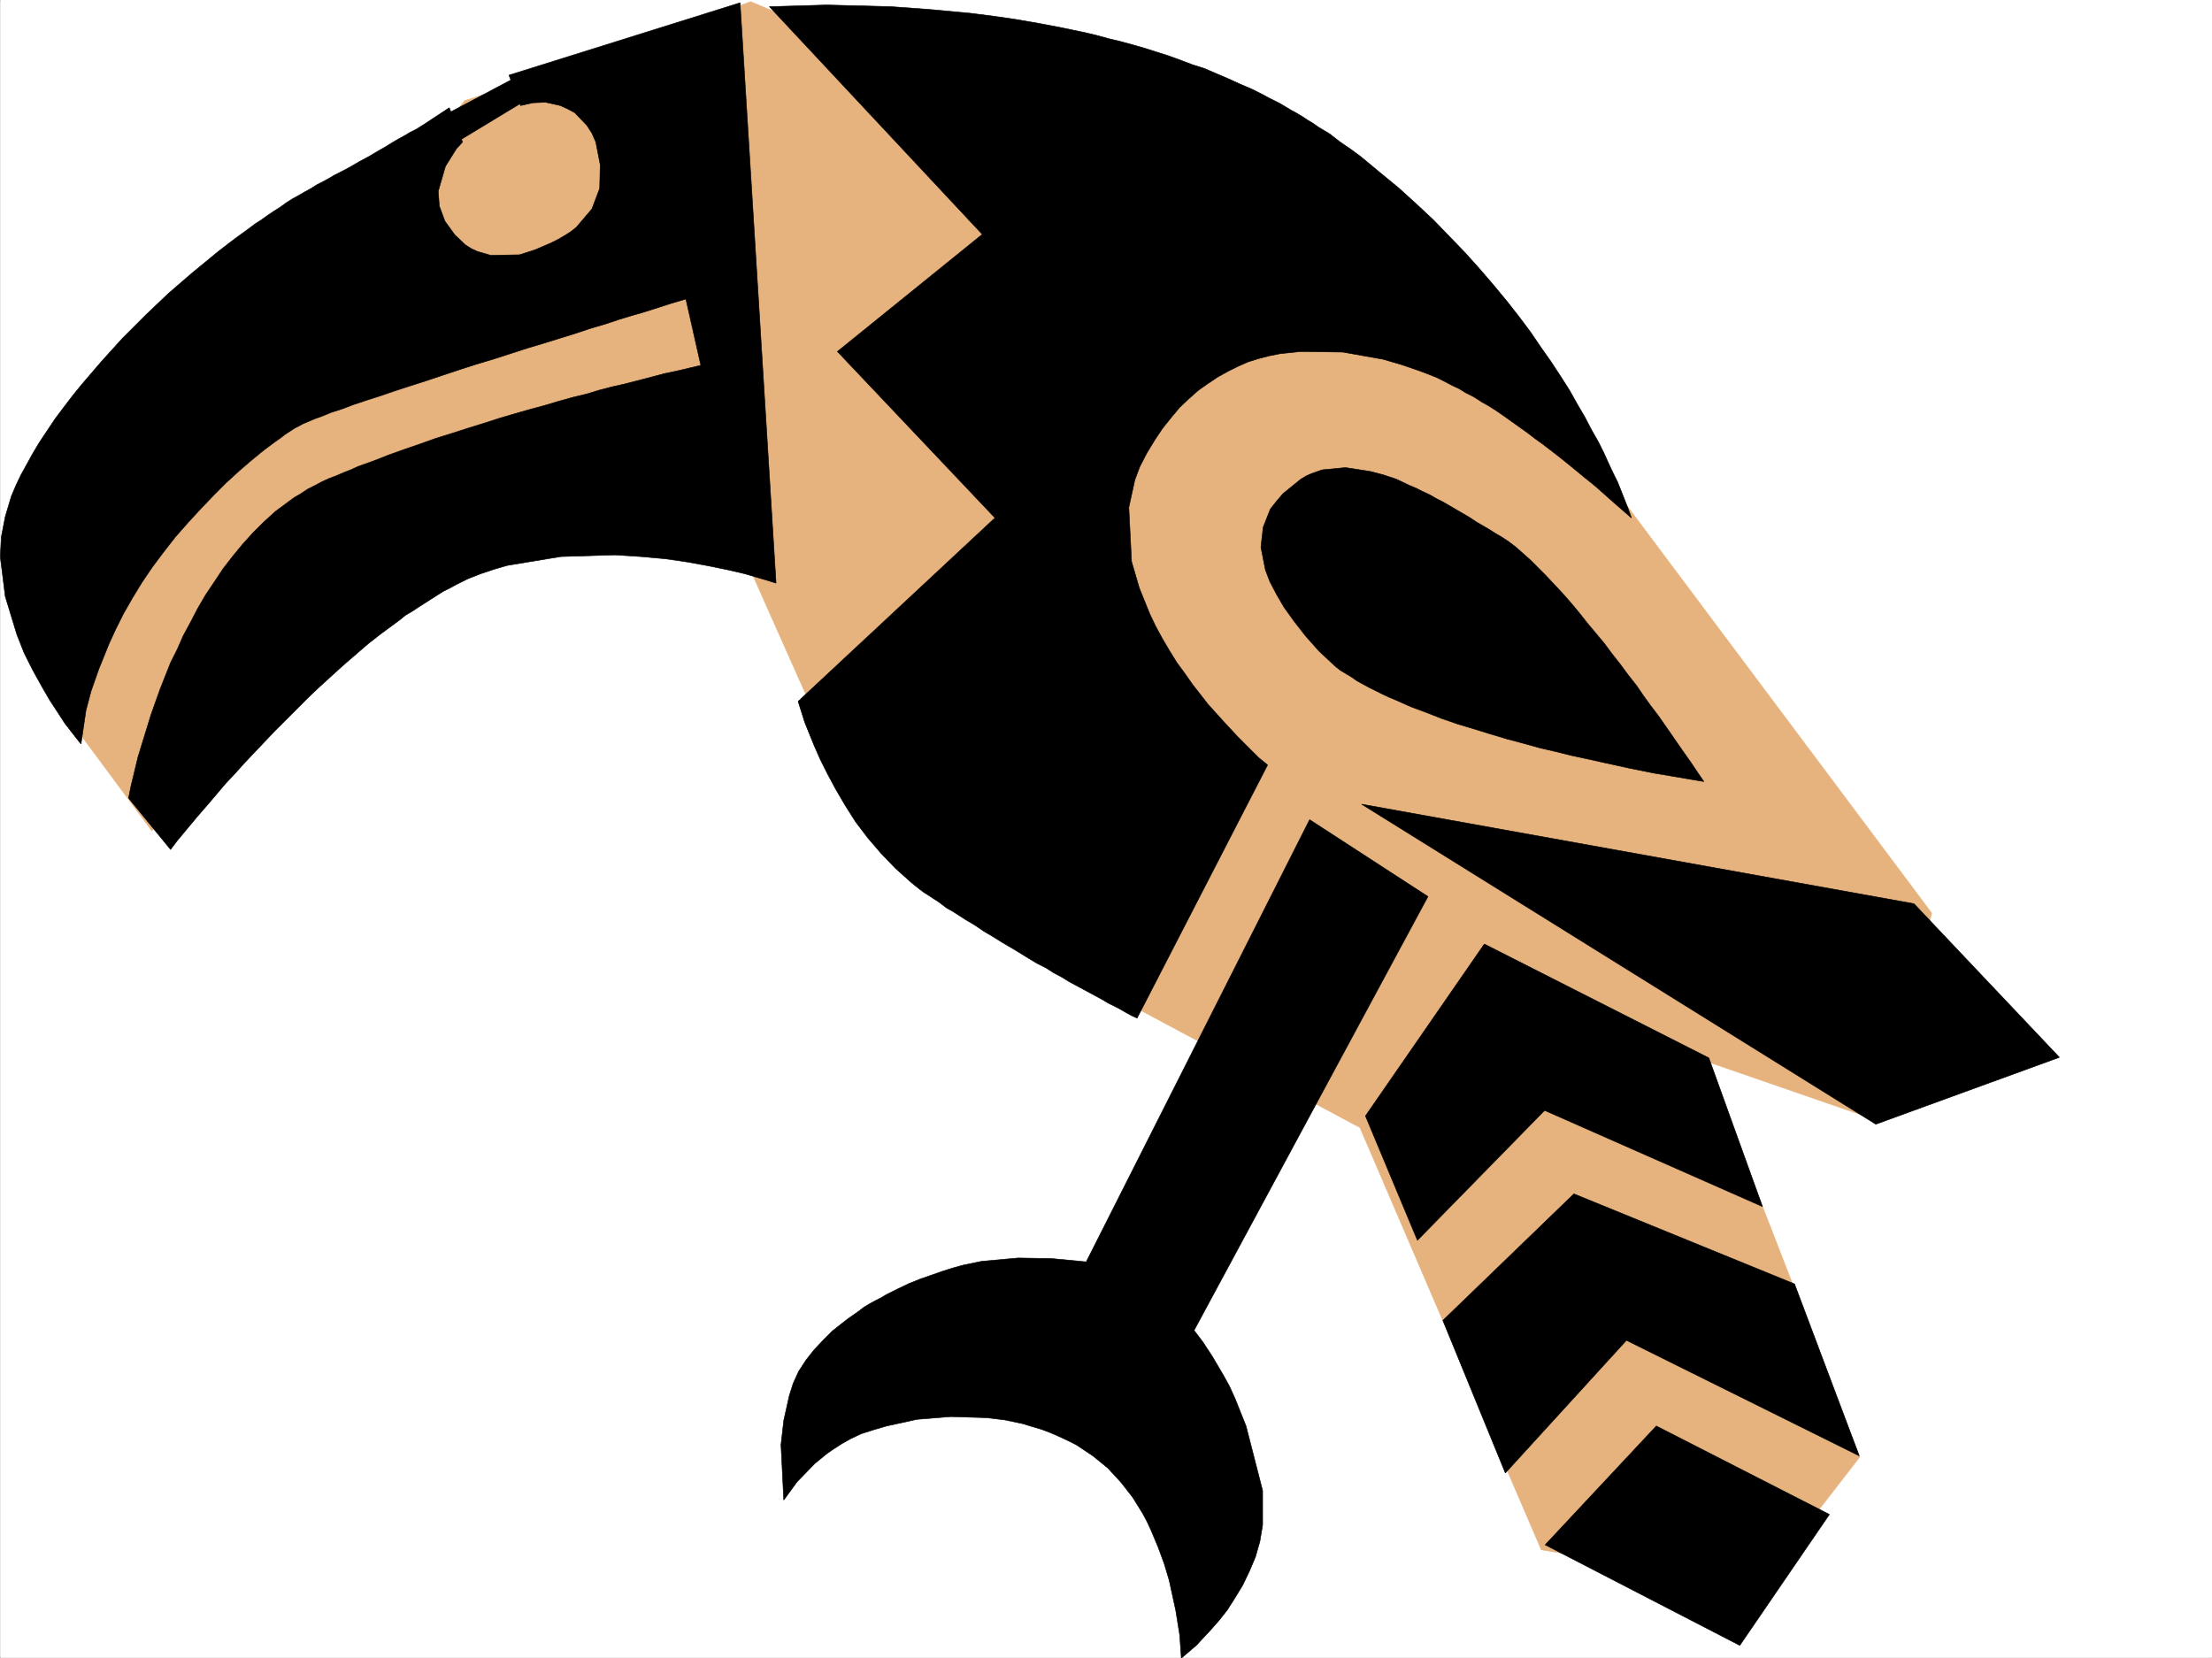
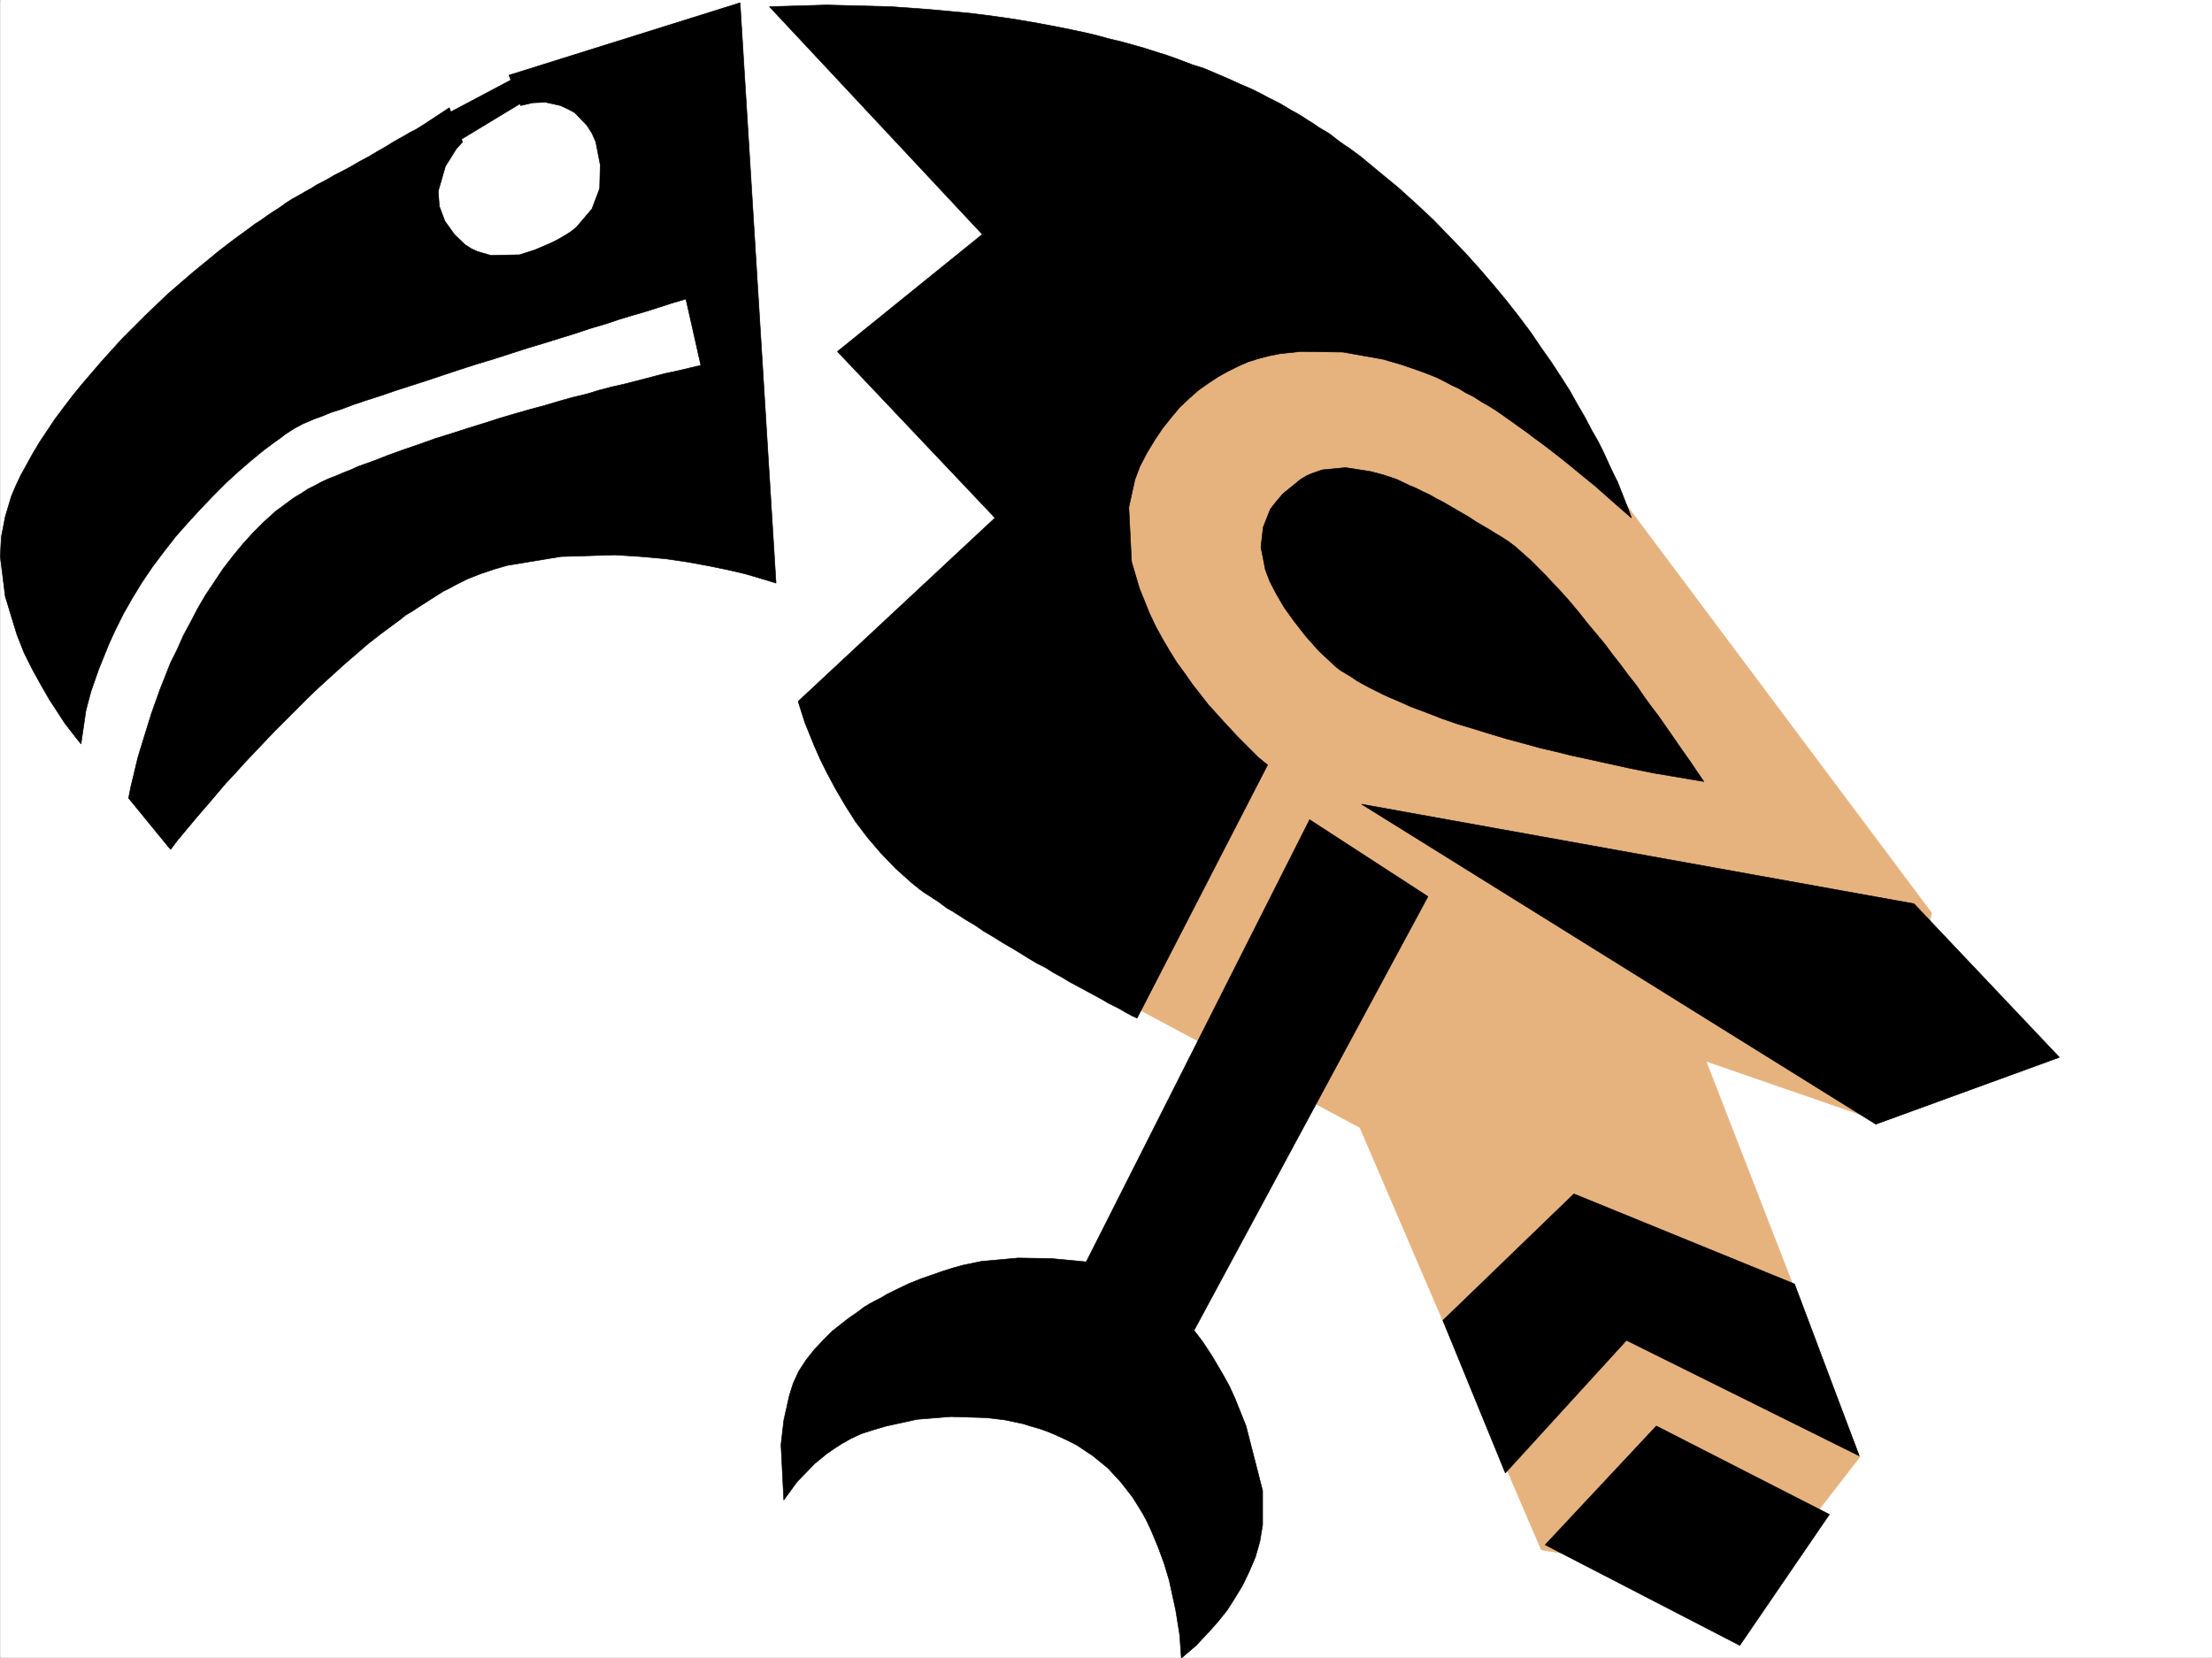
<svg xmlns="http://www.w3.org/2000/svg" width="2997.387" height="2247.322">
  <rect width="100%" height="100%" fill="#808080" stroke="none" />
  <defs>
    <clipPath id="a">
      <path d="M0 0h2997v2244.137H0Zm0 0" />
    </clipPath>
  </defs>
  <path fill="#fff" d="M.37 2246.297h2997.017V0H.37Zm0 0" />
  <g clip-path="url(#a)" transform="translate(.37 2.16)">
    <path fill="#fff" fill-rule="evenodd" stroke="#fff" stroke-linecap="square" stroke-linejoin="bevel" stroke-miterlimit="10" stroke-width=".743" d="M.742 2244.137h2995.531V-2.16H.743Zm0 0" />
  </g>
-   <path fill="#e6b37f" fill-rule="evenodd" stroke="#e6b37f" stroke-linecap="square" stroke-linejoin="bevel" stroke-miterlimit="10" stroke-width=".743" d="m2177.695 2115.191-89.148-14.972-245.746-572.23-334.93-179-89.149-817.934 305.684-230.688 267.484 163.281 185.805 185.762 439.836 587.95-67.45 283.12-238.273-82.382 208.286 536.297-126.606 163.28zm0 0" />
-   <path fill="#e6b37f" fill-rule="evenodd" stroke="#e6b37f" stroke-linecap="square" stroke-linejoin="bevel" stroke-miterlimit="10" stroke-width=".743" d="m481.379 322.809 148.347-186.504 164.102-51.653 223.3-82.422 230.766 97.399 200.782 334.812-7.508 378.996-319.918 193.231-119.137-267.402-364.883-37.461-431.547 423.96L79.04 954.98l29.992-334.816Zm0 0" />
+   <path fill="#e6b37f" fill-rule="evenodd" stroke="#e6b37f" stroke-linecap="square" stroke-linejoin="bevel" stroke-miterlimit="10" stroke-width=".743" d="m2177.695 2115.191-89.148-14.972-245.746-572.23-334.93-179-89.149-817.934 305.684-230.688 267.484 163.281 185.805 185.762 439.836 587.95-67.45 283.12-238.273-82.382 208.286 536.297-126.606 163.28z" />
  <path fill-rule="evenodd" stroke="#000" stroke-linecap="square" stroke-linejoin="bevel" stroke-miterlimit="10" stroke-width=".743" d="m1002.855 3.754 48.719 786.457-12.004-3.754-12.707-3.754-17.984-5.238-22.485-5.238-25.492-5.243-28.465-5.238-30.734-4.496L868 754.238l-34.446-2.226-73.43 2.226-72.687 12.004-17.988 5.238-17.984 5.985-17.243 6.765-16.46 8.211-8.25 4.496-8.997 4.497-8.25 5.238-8.21 5.238-8.25 5.281-8.25 5.239-8.993 5.98-8.992 5.242-8.25 6.723-8.21 6.023-17.243 12.707-17.246 13.489-16.5 14.234-16.461 14.23-16.5 14.977-16.461 14.977-15.758 14.972L401.97 961l-14.977 14.977-14.977 14.972-14.23 14.977-13.492 14.234-13.489 14.23-12.746 14.235-12.004 12.746-20.957 24.711-18.73 21.7-15.012 17.984-11.222 13.492-8.993 11.965-56.93-69.637 2.97-14.977 9.738-40.468 8.25-26.942 9.734-31.472 12.004-33.707 14.234-35.97 8.993-17.948 8.25-18.727 9.734-17.988 9.738-18.727 10.477-17.988 12.004-17.945 11.965-17.989 12.746-16.5 13.492-16.46 14.23-15.72 15.016-14.972 15.719-14.234 17.242-12.747 8.21-5.98 8.993-5.242 8.992-6.02 8.992-4.496 9.739-5.242 9.773-4.496 9.738-3.715 10.477-4.496 9.738-3.754 9.735-4.496 20.996-7.508 20.957-8.21 20.996-7.505 21.703-7.468 20.996-7.508 21.738-6.727 20.957-6.762 21.743-6.726 20.996-6.766 20.214-5.98 20.997-5.985 19.472-5.238 20.215-6.02 18.727-5.242 18.73-4.496 17.242-5.238 17.242-4.496 16.465-3.715 29.246-7.508 25.454-6.726 20.996-4.496 15.718-3.754 12.746-3.008-20.253-89.852-20.215 5.98-23.227 7.47-14.23 4.496-15.72 4.496-17.241 5.238-17.989 6.024-20.214 5.98-20.25 6.727-21.743 6.765-21.699 6.723-22.484 6.726-23.223 7.508-23.226 7.508-22.485 6.723-23.222 7.507-22.485 7.47-22.48 7.507-20.957 6.723-21 6.765-19.469 6.727-18.73 5.98-17.985 5.985-15.758 6.02-14.234 4.495-12.707 5.243-10.52 3.75-15.714 6.726-11.262 5.984-12.707 8.25-6.766 5.239-7.469 5.238-15.011 11.223-16.461 13.488-16.504 14.234-17.242 15.72-17.203 17.241-17.243 17.985-17.242 18.73-17.207 19.473-15.758 20.215-15.715 20.957-14.234 20.996-12.746 20.957-12.004 20.996-10.48 20.957-8.993 19.473-14.23 35.191-10.48 29.988-6.762 25.453-6.727 45.672-6.023-7.468-15.715-20.215-9.738-14.977-11.262-17.242-11.219-19.473-12.004-21.738-11.222-22.445-9.735-24.75-15.758-51.653-6.726-53.957 1.484-26.937 5.242-26.98 8.25-27.723 6.02-14.23 6.727-14.235 8.25-14.973 8.25-14.976 8.992-14.977 10.48-15.719 10.477-15.718 11.261-15.012 11.965-15.719 12.746-15.719 13.489-15.718 13.492-15.758 14.23-15.719 14.235-15.715 14.972-14.976 15.758-15.758 15.719-14.977 15.719-14.972 16.5-14.235 16.5-14.23 16.46-13.492 17.243-14.231 16.46-12.707 8.997-6.766 8.25-5.98 8.25-5.984 8.992-6.762 8.25-5.242 8.211-5.98 8.992-5.985 8.25-5.238 8.25-6.02 8.25-5.242 8.25-4.496 8.992-5.239 8.211-4.496 8.25-5.242 7.508-3.75 8.25-4.5 7.469-4.457 7.508-3.754 14.23-7.504 12.75-7.468 12.707-6.766 11.258-6.727 10.48-5.98 9.735-6.024 8.996-5.238 8.25-4.496 7.508-4.496 7.465-3.715 12.003-7.508 8.993-5.98 23.968-15.758 17.989 46.45-8.25 8.995-14.977 23.965-9.734 33.707 1.484 20.215 7.508 20.254 13.488 18.688 14.235 13.492 8.21 5.238 8.25 3.754 17.985 5.238 38.984-.742 20.957-6.727 20.996-8.992 10.48-5.238 8.993-5.242 8.25-5.239 7.469-6.02 20.996-24.71 10.476-27.723.747-32.18-5.985-30.734-5.238-11.965-6.766-10.515-16.46-17.203-9.735-5.242-9.738-4.497-20.254-4.496-17.242.743-16.461 3.753-15.758-41.21zm0 0" />
  <path fill-rule="evenodd" stroke="#000" stroke-linecap="square" stroke-linejoin="bevel" stroke-miterlimit="10" stroke-width=".743" d="m589.297 210.477 148.343-89.891-20.214-25.457-151.356 80.156ZM1042.582 8.992l288.48 308.578-196.32 158.785 213.523 225.45-266.742 248.675 8.996 28.465 12.746 31.477 8.25 18.73 9.735 19.473 11.262 20.957 12.707 21.738 14.234 22.442 16.5 21.742 17.984 20.957 19.473 20.254 21.738 19.473 11.223 8.992 6.02 4.457 5.984 3.754 6.726 4.496 6.02 3.754 5.98 4.496 5.985 4.496 6.765 3.754 5.98 3.715 12.747 8.25 12.707 7.507 12.004 8.211 12.746 7.508 11.965 7.508 12.746 7.465 11.262 6.765 11.965 7.47 11.261 6.726 11.965 6.02 10.516 6.726 11.222 5.98 9.739 6.024 19.468 10.476 9.739 5.243 16.5 8.992 7.507 4.496 13.489 6.722 10.48 5.985 8.25 4.496 6.723 3.012 176.812-343.063-11.964-9.738-12.747-12.707-16.46-16.5-18.77-20.215-20.957-23.227-10.48-13.488-10.516-13.45-10.48-15.015-10.481-14.23-9.734-15.719-9.735-16.46-8.996-16.5-8.25-17.208-14.23-35.227-10.52-35.933-3.715-73.39 8.211-37.458 6.766-17.988 9.738-18.727 10.477-17.246 10.52-15.715 11.964-14.976 11.258-13.488 12.71-11.965L1624 528.789l12.746-8.992 6.723-4.457 6.765-4.5 6.727-3.75 6.762-3.754 13.492-6.727 13.488-6.023 14.234-4.496 14.23-3.715 14.977-3.008 28.465-3.012 56.969.782 54.66 9.738 25.492 7.465 23.969 8.25 12.004 4.5 11.223 4.496 10.476 5.238 9.778 5.239 9.734 4.496 9.738 5.984 10.477 5.238 10.48 6.766 10.516 5.98 10.48 6.727 9.735 6.766 10.48 7.464 10.52 7.508 10.476 7.469 9.735 7.508 10.48 7.508 19.473 14.972 18.726 14.977 17.246 14.234 15.758 12.707 26.195 23.223 23.227 20.215-4.496-12.707-14.234-35.973-5.98-11.965-5.985-12.746-6.766-14.973-7.465-14.976-8.996-15.719-8.992-17.242-10.516-17.988-10.48-18.727-11.965-18.73-12.746-19.473-14.23-20.211-14.235-20.96-15.758-20.997-16.46-20.957-17.985-21.7-18.73-21.741-19.512-21.739-20.957-21.699-21.738-22.484-23.227-21.7-23.969-21.738-25.492-20.96-26.195-21.74-14.235-10.476-6.765-4.5-7.465-5.238-6.766-5.238-6.726-5.238-7.508-4.5-7.504-4.497-7.469-5.238-7.508-4.496-6.726-4.496-7.508-4.496-8.25-4.496-7.465-4.496-7.508-4.5-7.508-3.75-7.468-3.715-8.25-4.5-14.977-7.504-15.758-6.727-16.46-7.507-15.755-6.723-15.718-6.766-16.5-5.238-15.719-5.984-16.5-5.98-16.46-5.243-16.5-5.238-15.72-4.496-16.5-4.496-15.718-3.754-16.5-4.497-15.72-3.753-32.218-6.727-31.476-5.98-30.73-5.282-30.696-4.457-29.989-3.754-56.187-5.238-51.691-3.754-86.918-2.265zm0 0" />
  <path fill-rule="evenodd" stroke="#000" stroke-linecap="square" stroke-linejoin="bevel" stroke-miterlimit="10" stroke-width=".743" d="m2308.836 1059.102-17.989-3.012-21.738-3.715-26.98-4.496-33.703-6.762-37.457-8.21-20.254-4.497-20.957-4.5-20.996-5.238-22.485-5.238-21.7-6.024-22.483-5.98-22.48-6.727-21.743-6.762-22.48-6.726-21.7-7.508-21-8.21-20.215-7.509-20.254-8.992-8.992-3.754-9.734-4.496-8.992-4.496-8.996-4.496-8.211-4.457-8.25-4.496-7.504-5.242-7.469-4.497-7.508-4.496-6.765-5.238-22.442-20.996-17.988-20.215-15.758-20.215-13.488-18.73-10.477-17.984-8.996-17.247-5.98-15.714-6.024-30.696 3.012-26.98 9.738-24.711 8.25-10.477 8.992-10.48 23.97-19.473 7.507-4.496 6.723-3.008 15.015-5.242 31.438-3.008 33.742 5.239 17.203 4.496 17.984 6.02 17.247 8.214 8.992 3.75 8.992 4.5 9.738 4.496 8.992 5.238 8.993 4.496 8.992 5.239 8.992 5.242 8.996 5.238 8.992 5.238 8.992 6.024 17.985 10.476 8.21 5.243 8.997 5.238 8.992 5.98 8.992 6.766 20.254 17.945 20.957 20.996 22.485 23.97 11.218 12.706 11.262 13.492 11.223 14.23 11.261 13.493 11.965 14.23 10.516 14.235 11.223 14.23 10.48 14.235 11.258 14.23 9.738 14.235 9.734 13.488 9.739 12.707 17.242 24.71 14.973 21.74 12.75 17.987 8.992 13.489zm-463.805 30.695 696.8 433.695 248.755-90.633-197.063-208.207zm-70.418 20.996 160.348 104.121-316.946 587.95 11.965 15.757 12.746 19.469 14.977 25.457 8.25 14.973 7.508 16.5 14.972 37.421 22.485 87.66v46.41l-3.754 22.485-5.98 20.957-8.25 19.473-8.997 18.726-10.476 17.246-10.48 16.461-11.262 14.23-11.22 12.747-19.51 20.96-20.216 17.243-2.23-31.477-5.278-32.921-8.953-41.211-6.765-22.485-8.25-22.441-9.735-23.227-5.238-11.261-5.984-11.22-13.489-21.702-15.757-20.254-17.989-19.473-20.21-16.46-11.223-7.505-11.262-7.468-11.965-6.024-11.262-5.238-11.964-5.238-12.004-4.497-12.746-3.753-11.965-3.715-24.75-5.242-24.711-3.008-48.719-1.489-45.707 3.715-41.21 8.996-17.95 5.239-16.5 5.277-14.23 6.727-12.004 6.722-10.481 6.766-9.734 6.726-16.5 13.489-23.97 24.71-17.983 24.712-3.754-74.875 3.754-32.961 7.507-33.707 5.239-16.5 7.507-16.461 9.735-14.973 11.222-14.234 12.004-12.746 12.746-12.747 14.23-11.222 6.727-5.239 7.508-5.238 7.469-5.242 6.762-5.238 7.469-4.496 8.25-4.496 7.507-3.754 7.47-4.496 15.015-7.47 15.715-7.507 14.976-5.98 15.016-5.243 14.972-5.238 14.235-4.496 13.488-3.754 25.457-5.238 49.461-4.496 44.965.742 47.191 4.496zm0 0" />
-   <path fill-rule="evenodd" stroke="#000" stroke-linecap="square" stroke-linejoin="bevel" stroke-miterlimit="10" stroke-width=".743" d="m1850.27 1512.27 161.093-232.957 304.195 154.289 72.688 201.48-295.203-130.32-172.356 176.031zm0 0" />
  <path fill-rule="evenodd" stroke="#000" stroke-linecap="square" stroke-linejoin="bevel" stroke-miterlimit="10" stroke-width=".743" d="m1955.176 1789.371 84.652 206.762 164.102-179.781 315.417 156.554-87.66-232.957-298.957-122.07zm0 0" />
  <path fill-rule="evenodd" stroke="#000" stroke-linecap="square" stroke-linejoin="bevel" stroke-miterlimit="10" stroke-width=".743" d="m2093.785 2093.492 150.613-161.05 234.524 119.84-121.407 177.515zm0 0" />
</svg>